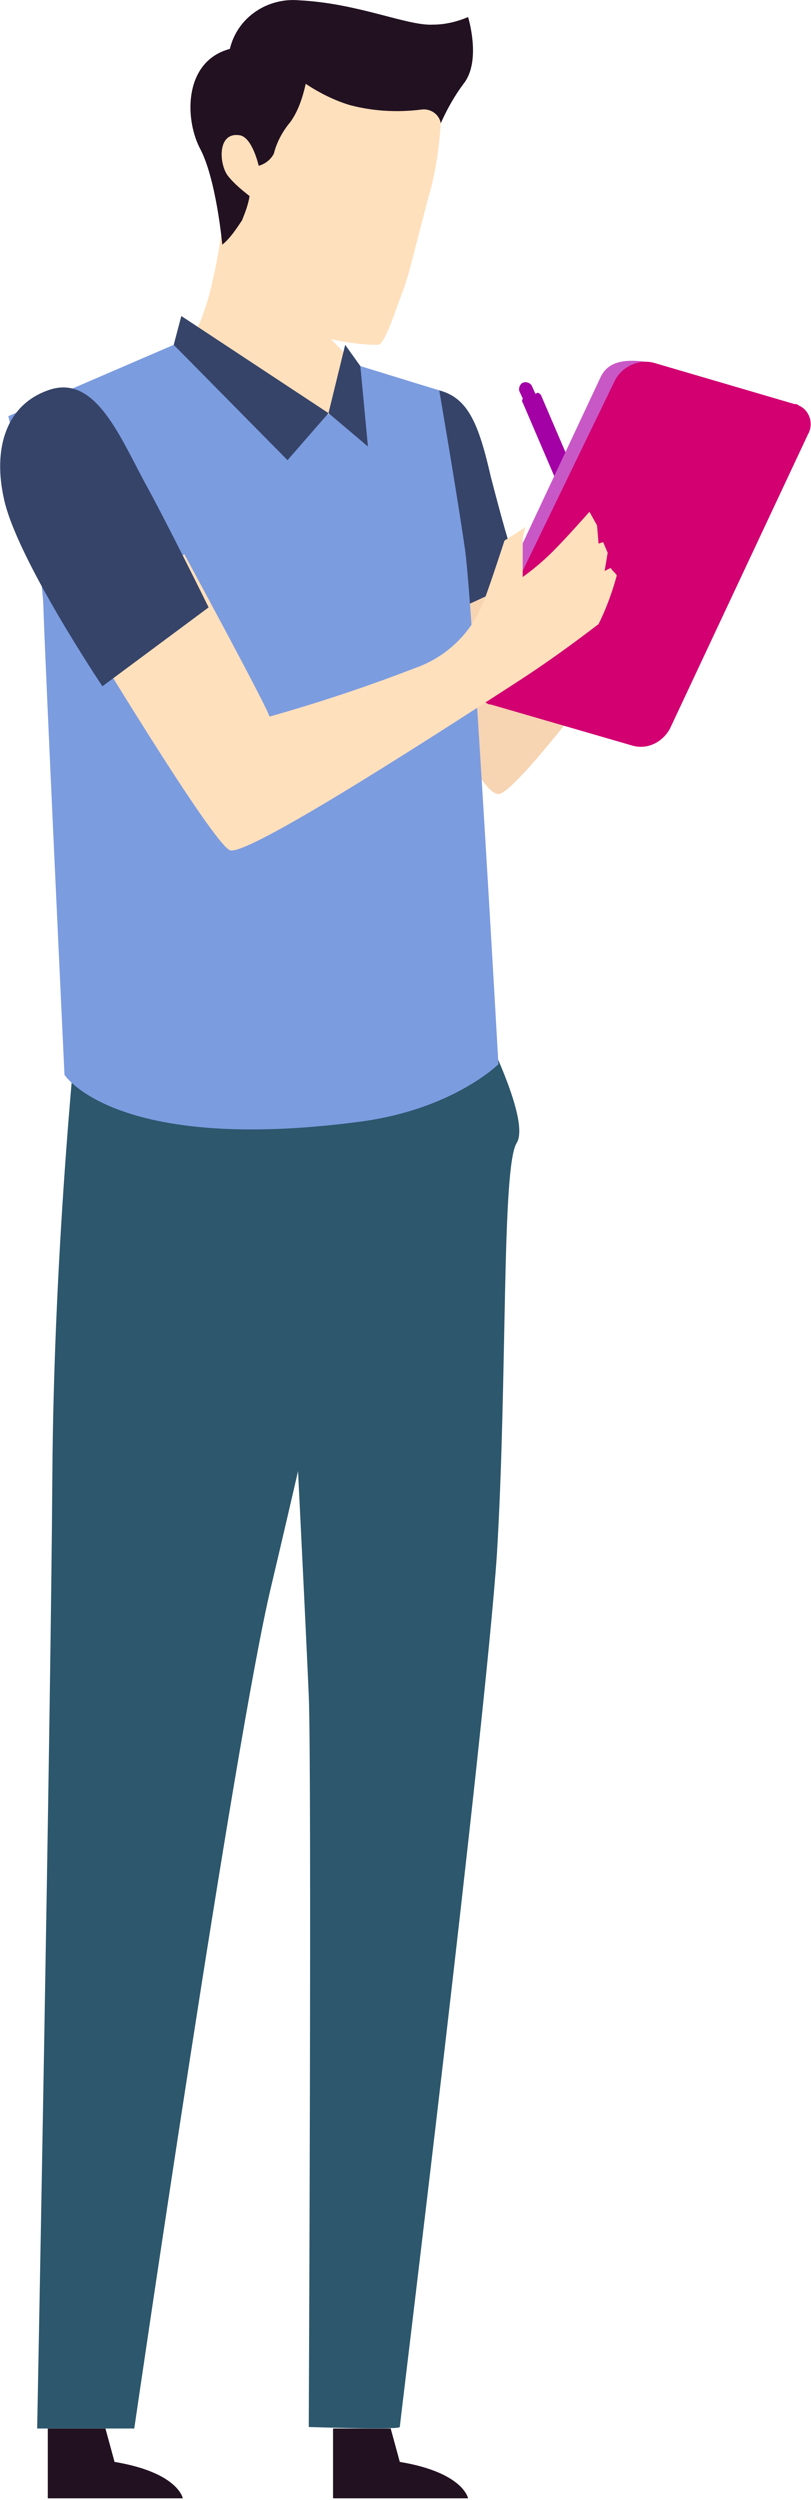
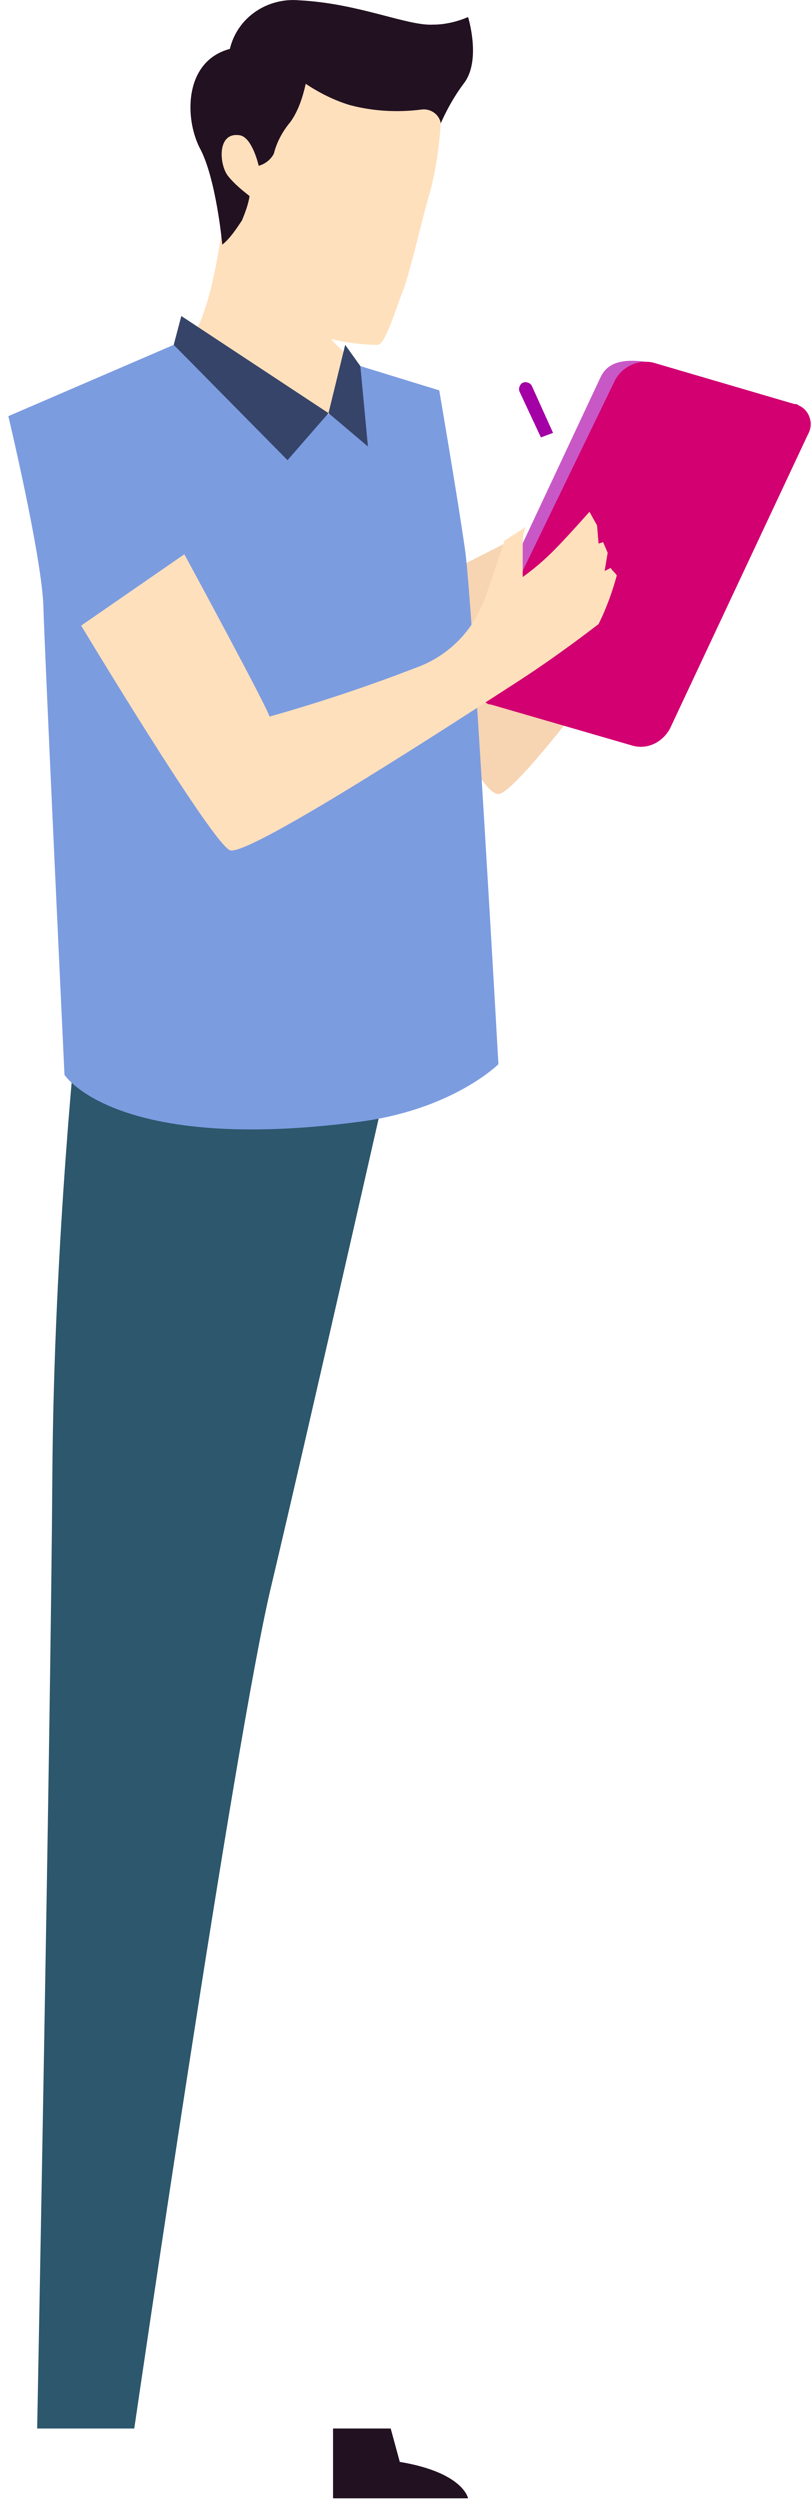
<svg xmlns="http://www.w3.org/2000/svg" width="100%" height="100%" viewBox="0 0 220 678" xml:space="preserve" style="fill-rule:evenodd;clip-rule:evenodd;stroke-linejoin:round;stroke-miterlimit:2;">
  <g transform="matrix(1,0,0,1,-826.747,-377.566)">
    <g transform="matrix(1,0,0,1,-1303.6,-164.19)">
      <g transform="matrix(4.116,0,0,4.116,1677.79,435.656)">
-         <path d="M145.6,51.8L150.4,63L149.2,63.5L144.4,52.3C144.3,52.2 144.4,52 144.5,52L145.3,51.7C145.4,51.6 145.5,51.7 145.6,51.8Z" style="fill:rgb(163,0,165);fill-rule:nonzero;" />
-       </g>
+         </g>
      <g transform="matrix(4.116,0,0,4.116,1677.79,435.656)">
        <path d="M145.6,54.6L146.4,54.3L145,51.2C144.9,51 144.6,50.9 144.4,51C144.2,51.1 144.1,51.4 144.2,51.6L145.6,54.6Z" style="fill:rgb(163,0,165);fill-rule:nonzero;" />
      </g>
      <g transform="matrix(4.116,0,0,4.116,1677.79,435.656)">
        <path d="M136.3,65.1C136.3,65.1 141,78.1 142.8,78.1C144.1,78.1 152.8,66.2 154.2,64.1C155.6,62 158.3,57.2 158.3,57.2L154.8,56.1C154.8,56.1 148.7,63.4 147.2,64.7C145.6,66 145,66.5 145,66.5L143.2,61.6L136.3,65.1Z" style="fill:rgb(247,212,178);fill-rule:nonzero;" />
      </g>
      <g transform="matrix(4.116,0,0,4.116,1677.79,435.656)">
-         <path d="M138.9,51.5C140.8,52 141.5,53.7 142.3,57.2C142.9,59.5 143.5,61.8 144.3,64L138,66.9C138,66.9 136.9,60.7 136.4,56.7C135.9,52.7 137.3,51 138.9,51.5Z" style="fill:rgb(54,68,105);fill-rule:nonzero;" />
-       </g>
+         </g>
      <g transform="matrix(4.116,0,0,4.116,1677.79,435.656)">
-         <path d="M113.1,185.8L113.1,190.4L122,190.4C122,190.4 121.7,188.7 117.5,188L116.9,185.8L113.1,185.8Z" style="fill:rgb(34,17,33);fill-rule:nonzero;" />
-       </g>
+         </g>
      <g transform="matrix(4.116,0,0,4.116,1677.79,435.656)">
        <path d="M131.9,185.8L131.9,190.4L140.8,190.4C140.8,190.4 140.5,188.7 136.3,188L135.7,185.8L131.9,185.8Z" style="fill:rgb(34,17,33);fill-rule:nonzero;" />
      </g>
      <g transform="matrix(4.116,0,0,4.116,1677.79,435.656)">
        <path d="M115.1,92.6C115.1,92.6 113.5,107.3 113.4,123.1C113.3,138.9 112.4,185.8 112.4,185.8L118.8,185.8C118.8,185.8 125.4,140.5 127.8,130.4C130.2,120.3 136.4,92.9 136.4,92.9L115.1,92.6Z" style="fill:rgb(44,87,108);fill-rule:nonzero;" />
      </g>
      <g transform="matrix(4.116,0,0,4.116,1677.79,435.656)">
        <path d="M124.8,39.3C124.8,39.3 124.4,42.5 124,44.1C123.8,45.1 123.5,46.1 123.1,47.1C121.9,48.7 120.6,50.2 119.2,51.6C119.2,51.6 129.8,57.2 132.9,57.2C136,57.2 134.9,51 134.9,51C134.9,51 131.5,48.3 131,47C130.6,45.3 130.3,43.5 130.2,41.7L124.8,39.3Z" style="fill:rgb(255,224,188);fill-rule:nonzero;" />
      </g>
      <g transform="matrix(4.116,0,0,4.116,1677.79,435.656)">
-         <path d="M128.9,108.7C128.9,108.7 130.1,132.7 130.3,137.5C130.5,142.3 130.3,185.7 130.3,185.7C130.3,185.7 136.3,185.9 136.3,185.7C136.3,185.5 141.9,139.9 142.7,128.2C143.4,116.5 143,102.7 144,101.1C145,99.5 141.4,92.7 141.4,92.7L132.9,95L128.9,108.7Z" style="fill:rgb(44,87,108);fill-rule:nonzero;" />
-       </g>
+         </g>
      <g transform="matrix(4.116,0,0,4.116,1677.79,435.656)">
        <path d="M121.4,48.5L110.5,53.2C110.5,53.2 112.6,62 112.8,65.5C112.9,69 114.2,96.6 114.2,96.6C114.2,96.6 117.5,101.8 133.6,99.7C139.8,98.9 142.8,95.9 142.8,95.9C142.8,95.9 141.1,65.5 140.6,62C140.1,58.5 138.9,51.5 138.9,51.5L133.7,49.9L131.6,53.1L121.4,48.5Z" style="fill:rgb(124,156,224);fill-rule:nonzero;" />
      </g>
      <g transform="matrix(4.116,0,0,4.116,1677.79,435.656)">
        <path d="M121.9,46.6L131.6,53L128.9,56.1L121.4,48.5L121.9,46.6Z" style="fill:rgb(54,68,105);fill-rule:nonzero;" />
      </g>
      <g transform="matrix(4.116,0,0,4.116,1677.79,435.656)">
        <path d="M131.6,53L134.2,55.2L133.7,49.9L132.7,48.5L131.6,53Z" style="fill:rgb(54,68,105);fill-rule:nonzero;" />
      </g>
      <g id="_Path_2_3_" transform="matrix(4.116,0,0,4.116,1677.79,435.656)">
        <path d="M141.7,72L151,74.7C152,75 153,74.5 153.5,73.6L162.5,54.3C162.9,53.6 162.6,52.7 161.9,52.4C161.8,52.3 161.7,52.3 161.6,52.3L152.4,49.6C150.7,49.4 149.9,49.8 149.5,50.7L140.5,69.9C140,70.6 140.1,71.2 141.7,72Z" style="fill:rgb(201,88,199);fill-rule:nonzero;" />
      </g>
      <g id="_Path_3_3_" transform="matrix(4.116,0,0,4.116,1677.79,435.656)">
        <path d="M142.3,72.2L151.6,74.9C152.6,75.2 153.6,74.7 154.1,73.8L163.2,54.4C163.6,53.7 163.3,52.8 162.6,52.5C162.5,52.4 162.4,52.4 162.3,52.4L153.1,49.7C152.1,49.4 151,49.9 150.5,50.8L141.2,70C140.8,70.7 141.1,71.7 141.9,72C142,72.1 142.1,72.2 142.3,72.2Z" style="fill:rgb(210,0,113);fill-rule:nonzero;" />
      </g>
      <g transform="matrix(4.116,0,0,4.116,1677.79,435.656)">
        <path d="M115.3,67C115.3,67 123.9,81.3 125.1,81.8C126.3,82.3 141.1,72.6 143.9,70.8C146.7,69 149,67.2 149.4,66.9C149.9,65.9 150.3,64.8 150.6,63.7C150.5,63.5 150.3,63.4 150.2,63.2L149.8,63.4L150,62.2L149.7,61.5L149.4,61.6L149.3,60.4L148.8,59.5C148.8,59.5 147.3,61.2 146.4,62.1C145.8,62.7 145.1,63.3 144.4,63.8L144.4,61.9C144.4,61.4 144.4,61 144.6,60.5L143.2,61.4C143.2,61.4 141.9,65.4 141.7,65.7C140.9,67.6 139.3,69.1 137.3,69.8C134.2,71 130.9,72.1 127.7,73C127.9,73 122.1,62.3 122.1,62.3L115.3,67Z" style="fill:rgb(255,224,188);fill-rule:nonzero;" />
      </g>
      <g transform="matrix(4.116,0,0,4.116,1677.79,435.656)">
-         <path d="M110.2,58.6C111,62.5 116.7,71 116.7,71L123.7,65.8C123.7,65.8 121,60.3 119.4,57.4C117.7,54.2 116.1,50.4 113.1,51.5C110.3,52.5 109.5,55.4 110.2,58.6Z" style="fill:rgb(54,68,105);fill-rule:nonzero;" />
-       </g>
+         </g>
      <g transform="matrix(4.116,0,0,4.116,1677.79,435.656)">
        <path d="M137.1,31.1C137.8,31.8 139.1,33.1 139,33.9C138.9,35.4 138.7,36.9 138.3,38.4C137.9,39.7 137.1,43.2 136.6,44.7C136,46.2 135.4,48.3 134.9,48.5C133.1,48.5 131.3,48.1 129.6,47.4C128.8,46.8 124.8,42.4 125.6,39C125.6,39 124.5,39.1 123.9,35.9C123.7,35 127.2,32.6 127.7,31.8C129,29.7 133.8,31.4 135.2,31.5C135.9,31.5 136.5,31.4 137.1,31.1Z" style="fill:rgb(255,224,188);fill-rule:nonzero;" />
      </g>
      <g transform="matrix(4.116,0,0,4.116,1677.79,435.656)">
        <path d="M139,33.9C138.9,33.3 138.3,32.9 137.7,33C136.1,33.2 134.5,33.1 133,32.7C132,32.4 131,31.9 130.1,31.3C129.9,32.2 129.6,33.1 129.1,33.8C128.6,34.4 128.2,35.1 128,35.9C127.8,36.3 127.4,36.6 127,36.7C127,36.7 126.6,34.9 125.8,34.7C124.2,34.4 124.4,36.7 125,37.4C125.4,37.9 125.9,38.3 126.4,38.7C126.3,39.3 126.1,39.8 125.9,40.3C125.5,40.9 125.1,41.5 124.6,41.9C124.6,41.9 124.2,37.5 123.1,35.5C122.1,33.5 122.1,29.8 125.1,29C125.6,26.9 127.6,25.6 129.7,25.8C133.6,26 136.8,27.5 138.5,27.4C139.3,27.4 140.1,27.2 140.8,26.9C140.8,26.9 141.7,29.8 140.5,31.3C139.9,32.1 139.4,33 139,33.9Z" style="fill:rgb(34,17,33);fill-rule:nonzero;" />
      </g>
    </g>
  </g>
</svg>